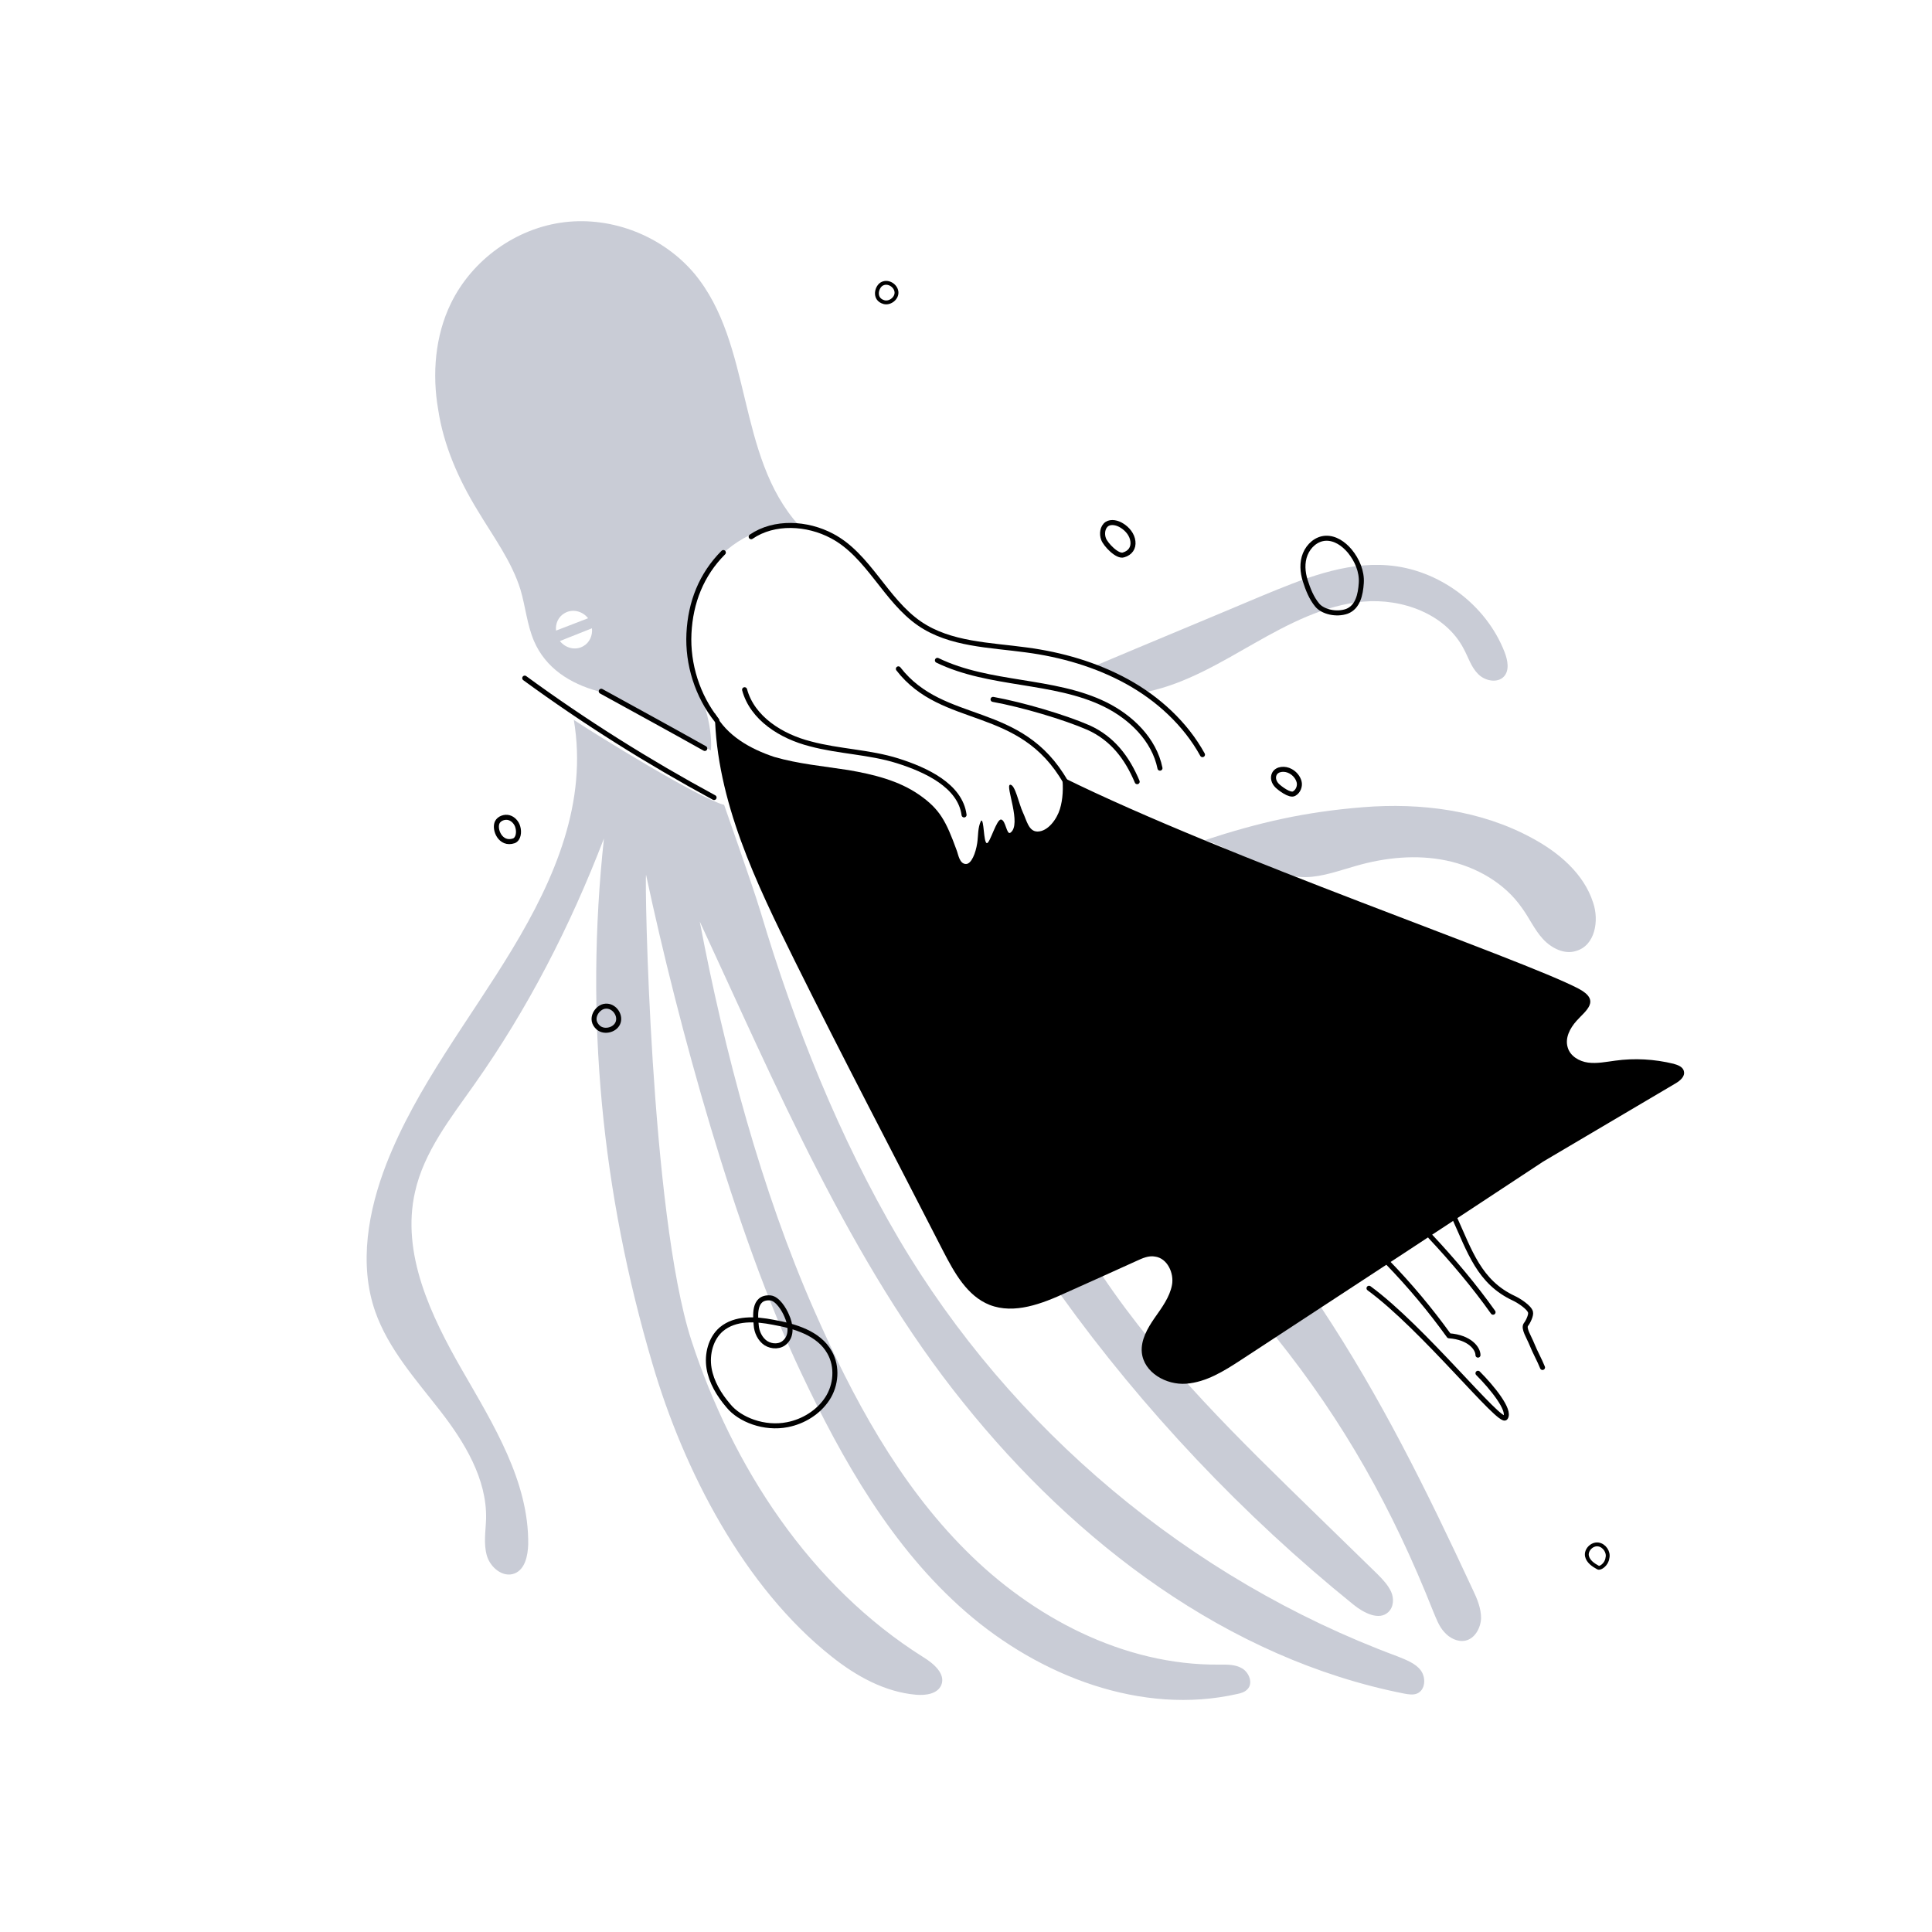
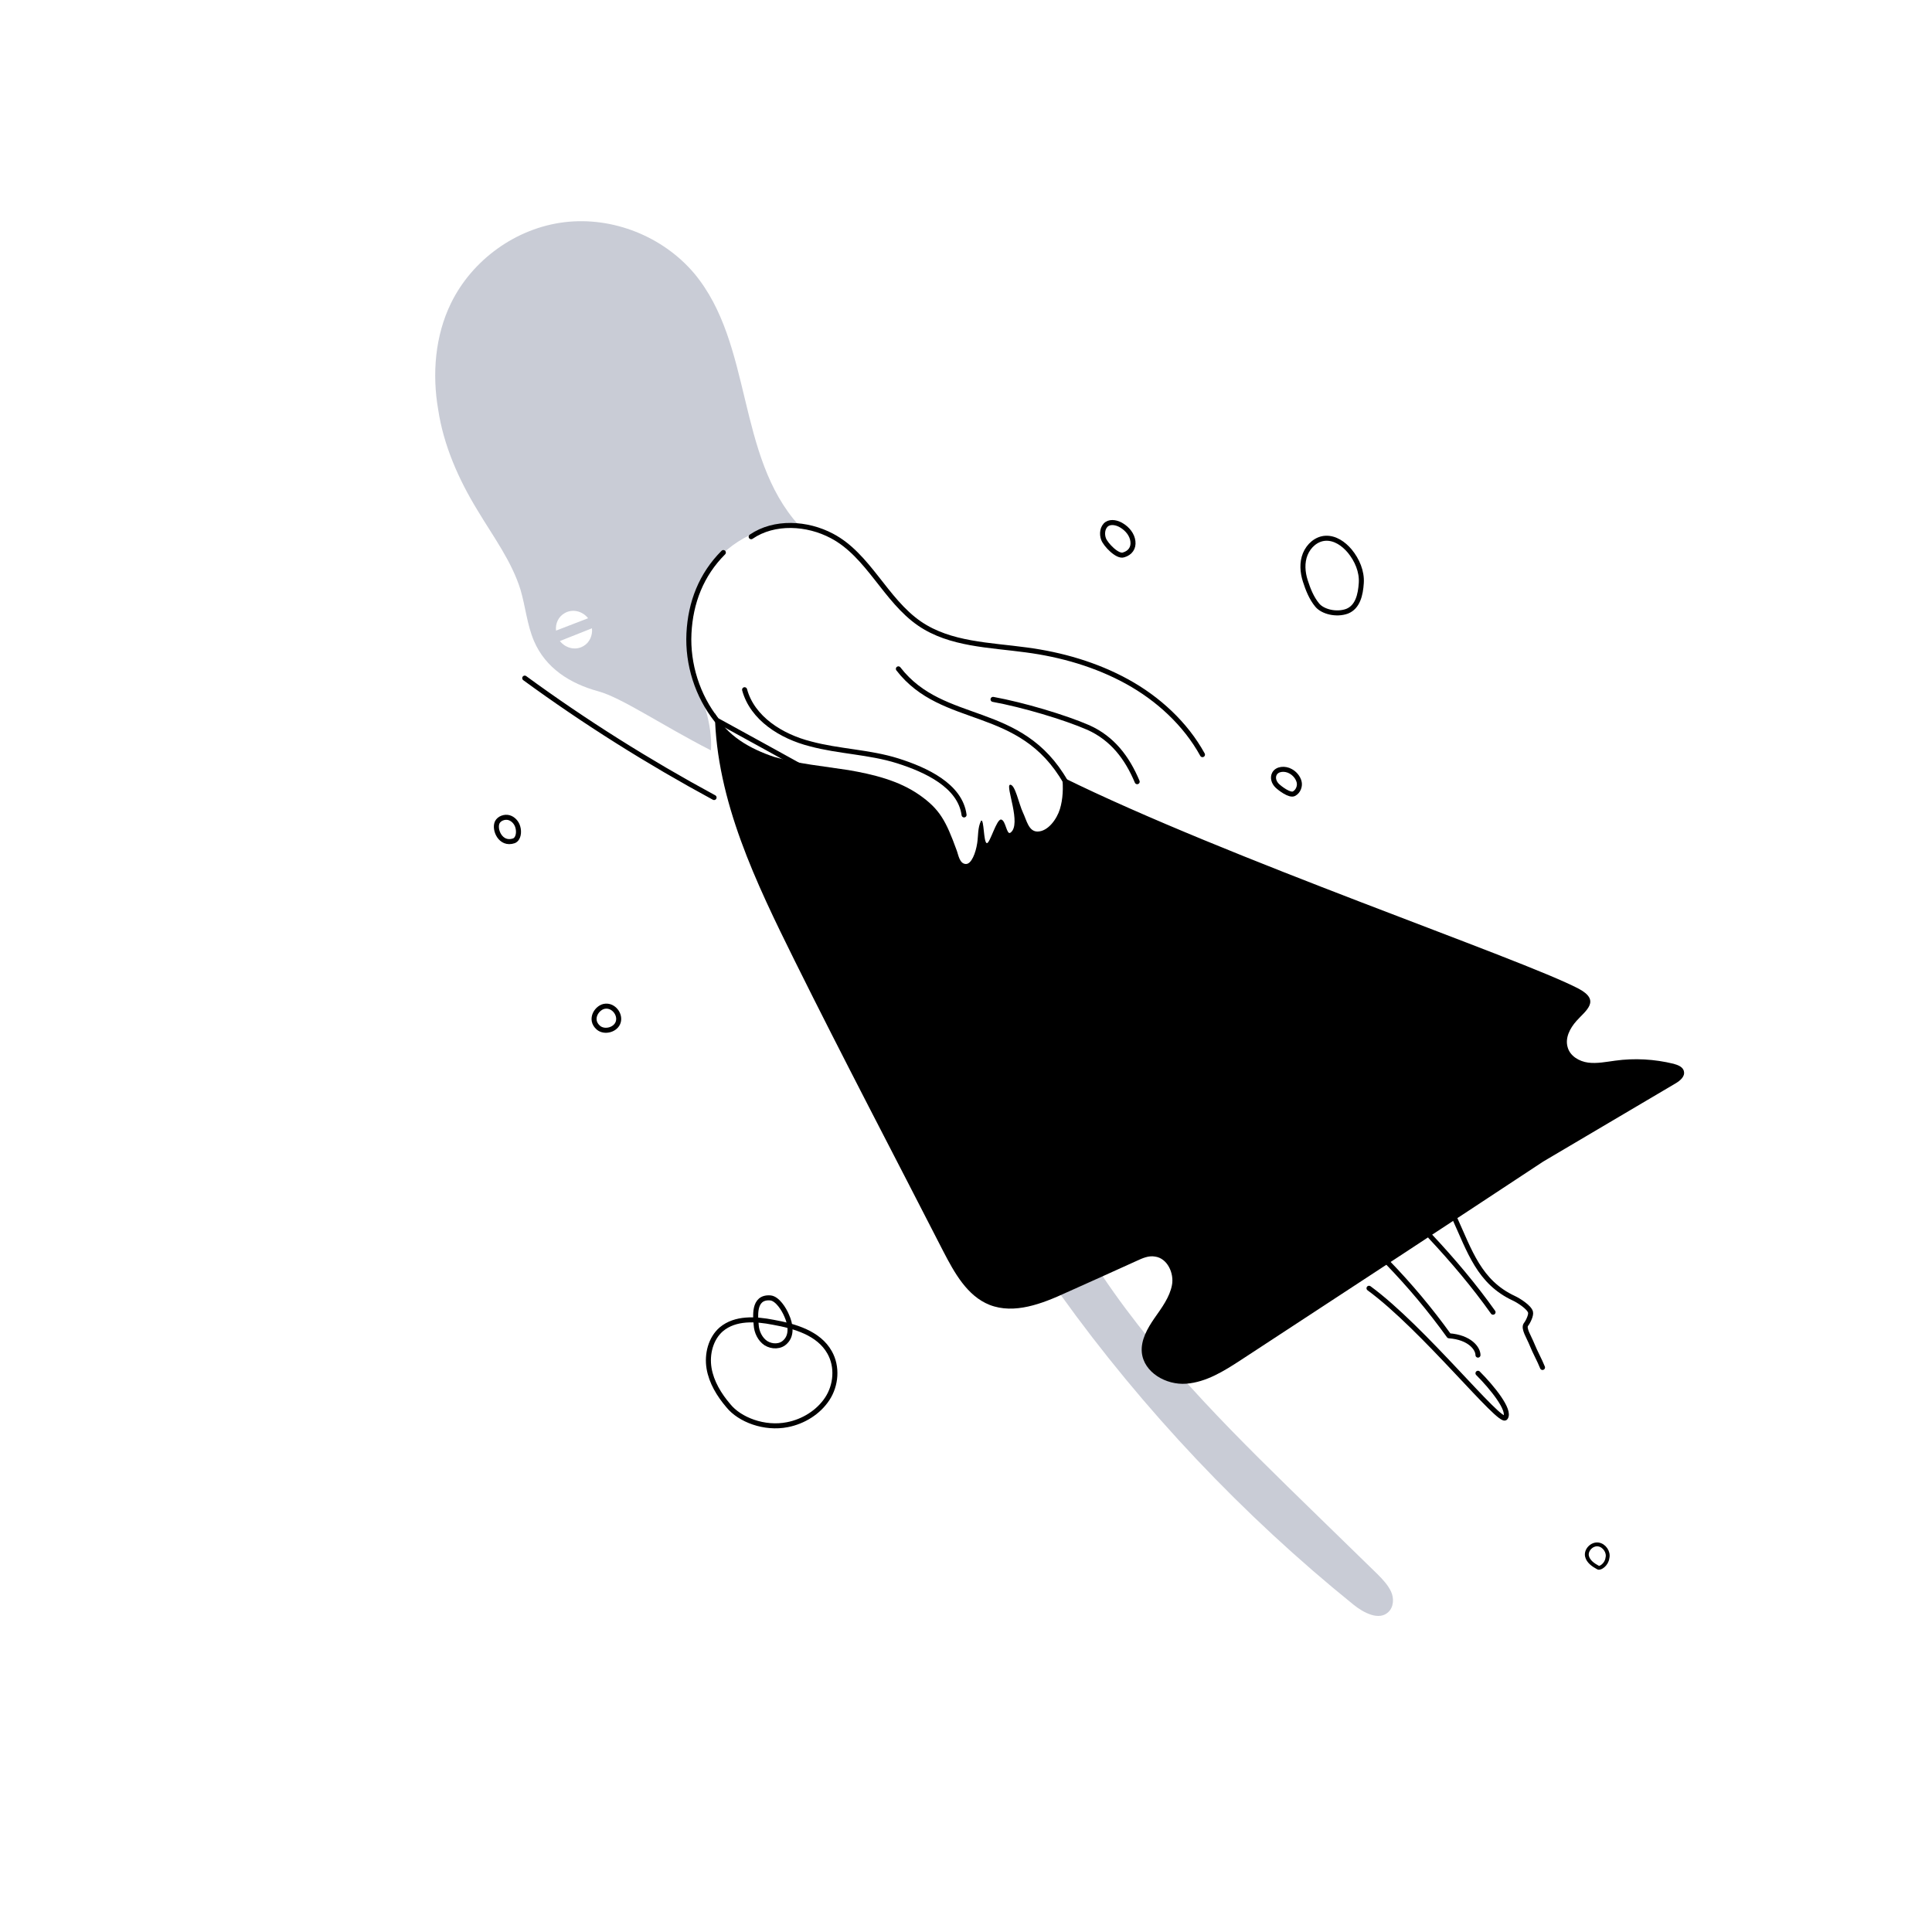
<svg xmlns="http://www.w3.org/2000/svg" version="1.1" id="レイヤー_2" x="0" y="0" viewBox="0 0 500 500" style="enable-background:new 0 0 500 500" xml:space="preserve">
  <style>.st1{fill:#c9ccd6}.st2{stroke-width:1.3;stroke-linecap:round;stroke-linejoin:round}.st2,.st3{fill:none;stroke:#000;stroke-miterlimit:10}</style>
  <path style="fill:#fff" d="M0 0h500v500H0z" />
-   <path class="st1" d="M361.5 428.6c-53.6-19.9-99.9-58.8-128.9-108-15.4-26.2-27-55.2-35.7-84.4-2.4-7.9-9.4-27.5-9.5-27.9-6.4-1.6-33.7-18.5-38.9-22 3.6 21.2-4.8 40.9-15.9 59.3-11.1 18.4-24.8 35.6-32.6 55.6-4.7 12.1-7.2 25.9-2.9 38.2 3.4 9.7 10.5 17.6 16.8 25.7s12.1 17.6 11.9 27.9c-.1 3.2-.7 6.5.2 9.6s4.2 5.8 7.2 4.6c2.7-1.1 3.4-4.6 3.5-7.5.2-16.3-9-31-17.1-45.1-8.1-14.1-15.8-30.2-12.2-46.1 2.3-10.4 9.2-19.1 15.4-27.9 13.7-19.4 24.7-40.7 33.5-63.6-5 46.2-.6 91.5 12.6 136.1 8.1 27.6 23.7 57.7 46.3 75.6 6.4 5.1 13.8 9.2 21.9 9.9 2.5.2 5.5-.2 6.5-2.5 1.2-2.9-2-5.6-4.6-7.2-29.3-18.4-49.4-49.2-60.1-82.1-10.6-32.9-12.1-119.4-11.7-120.4 8.3 38.8 23 92.7 40 128.6 10.8 22.9 23.7 45.6 42.8 62.2s45.5 26.8 70.2 21.2c1-.2 2-.5 2.7-1.3 1.4-1.5.4-4.2-1.4-5.3s-4-1-6.1-1c-24.6.2-48.2-12.2-65.5-29.6-17.4-17.4-29.3-39.6-39.2-62.1-13.6-30.9-23.2-66.8-29.6-100.6 19.6 42.2 39 88.3 68.2 124.5 29.1 36.3 68.5 66.3 114.1 75.3 1.1.2 2.3.4 3.3 0 2.2-.9 2.4-4.1 1-6s-4-2.8-6.2-3.7zM324.6 166.5c8.8-5 18.1-9.9 28.2-10.8s21.3 3.2 26 12.2c1.2 2.2 1.9 4.7 3.7 6.5 1.7 1.8 5 2.5 6.7.7 1.5-1.6 1-4.2.2-6.3-4.8-12.4-17.1-21.5-30.3-22.5-11.2-.9-22.1 3.6-32.5 7.9-14.2 6-28.5 11.9-42.7 17.9 3.7 1.9 8.4 4.4 13.1 6.9 9.9-2.1 18.8-7.5 27.6-12.5zM412.3 233.6c-2.4-7.5-8.9-13-15.8-16.7-13.2-7.2-28.7-9.2-43.7-8-15 1.2-26.9 3.9-41.2 8.6 6 1 15.8 9.6 26.4 9.5 4.4-.1 8.6-1.7 12.9-2.9 7.6-2.2 15.7-3 23.4-1.4 7.7 1.6 15.1 5.8 19.6 12.3 1.9 2.6 3.2 5.6 5.4 8 2.2 2.4 5.6 4.1 8.6 3.1 4.9-1.4 6-7.8 4.4-12.5zM341.8 338.2s-11.5 7.5-11.7 7.7c17.8 22.2 30.3 44.6 40.8 71.1.8 1.9 1.5 3.9 2.9 5.4 1.3 1.5 3.4 2.6 5.4 2.2 2.5-.5 4-3.3 4.1-5.8 0-2.6-1-5-2.1-7.3-12-25.8-23.7-49.6-39.4-73.3z" />
  <path class="st1" d="M350.3 415.3c2.6 2.1 6.6 4.2 9 1.9 1.4-1.3 1.5-3.6.7-5.3s-2.1-3.1-3.5-4.5c-5.2-5.1-10.5-10.2-15.7-15.3-20-19.5-39.9-38.7-55.5-61.9-.5.2-8.5 3.8-10.8 4.9 21.3 29.7 47.3 57.2 75.8 80.2zM123.6 132.1c4 6.7 8.8 13.1 11.1 20.5 1.3 4.4 1.7 9.1 3.5 13.3 3 7 9.3 11 16.6 13 6 1.6 16.5 8.8 29.2 15.3.4-7.2-2.3-13.4-4.7-20.6-2.9-8.7-1.1-19.3 4.4-26.6 5.5-7.3 13.8-11.4 23-11.1-16.2-18-11.8-46.8-27-65.1-8.1-9.6-21.1-14.8-33.6-13.3s-23.9 9.7-29.4 21c-4.1 8.4-4.9 18.3-3.3 27.5 1.4 9.3 5.3 18.1 10.2 26.1zm27.4 35.1c-2 1.2-4.6.6-6.1-1.3l8.3-3.3c.2 1.8-.6 3.7-2.2 4.6zm-4.9-8.5c2-1.2 4.6-.6 6.1 1.3l-8.3 3.2c-.2-1.8.6-3.6 2.2-4.5z" />
-   <path class="st2" d="M187.2 143c-5.7 5.7-8.5 12.9-8.9 20.9-.4 8 2.2 16.2 7.2 22.5M155.6 178.9c8.9 4.9 17.9 9.8 26.8 14.8M135.8 175.5c15.6 11.4 32 21.7 49 30.9M192.7 178.5c2 7.4 9.5 12.1 17 14 7.4 2 15.3 2.1 22.6 4.4 7.3 2.3 16.2 6.4 17.2 14M194.4 138.9c6-4.1 14.5-3.6 20.9-.2 9.5 5 13.8 16.6 22.7 22.7 7.9 5.4 18.1 5.5 27.6 6.8 9.1 1.2 18.1 3.8 26.1 8.2 8 4.4 15.1 10.9 19.5 18.9" />
-   <path class="st2" d="M242.6 170.9c6.8 3.3 14.3 4.5 21.7 5.7s15 2.4 21.7 5.7c6.7 3.3 12.7 9.1 14.2 16.5" />
+   <path class="st2" d="M187.2 143c-5.7 5.7-8.5 12.9-8.9 20.9-.4 8 2.2 16.2 7.2 22.5c8.9 4.9 17.9 9.8 26.8 14.8M135.8 175.5c15.6 11.4 32 21.7 49 30.9M192.7 178.5c2 7.4 9.5 12.1 17 14 7.4 2 15.3 2.1 22.6 4.4 7.3 2.3 16.2 6.4 17.2 14M194.4 138.9c6-4.1 14.5-3.6 20.9-.2 9.5 5 13.8 16.6 22.7 22.7 7.9 5.4 18.1 5.5 27.6 6.8 9.1 1.2 18.1 3.8 26.1 8.2 8 4.4 15.1 10.9 19.5 18.9" />
  <path class="st2" d="M257 181c7.7 1.4 18.5 4.6 24.7 7.3 6.2 2.8 10 7.8 12.6 14M232.5 173.1c11.6 15 31.6 8.8 43.3 29.3" />
  <path d="M185 184.6c.4 22.7 10.7 43.9 20.7 64.1 12.5 25.2 25.6 50.1 38.4 75.1 2.9 5.6 6.2 11.6 12 13.9 6.4 2.5 13.6-.3 19.9-3.2 6.1-2.7 12.2-5.5 18.2-8.2 1.5-.7 3.1-1.4 4.7-1.1 3.2.4 5 4.3 4.4 7.4s-2.6 5.8-4.5 8.5c-1.8 2.6-3.6 5.7-3.3 8.9.5 5.2 6.3 8.5 11.5 8.1s9.8-3.3 14.1-6.1c26.3-17.2 52.7-34.5 78.3-51.4 11.4-6.7 22.8-13.5 34.2-20.2 1.2-.7 2.5-1.8 2.2-3.1-.2-1.2-1.6-1.7-2.7-2-4.9-1.2-10.1-1.5-15.1-.8-2.3.3-4.7.8-7 .5-2.3-.3-4.7-1.7-5.3-4-.7-2.4.6-4.9 2.3-6.8 2.3-2.6 6.4-5.2.6-8.3-14.8-7.8-91.2-33.8-133.7-54.8.3 2.7.2 5.7-.6 8.3s-3.1 5.8-5.8 5.8c-2.3 0-2.8-2.9-3.8-5s-2-7.3-3.3-7.1c-1.3.2 3.1 10.3.1 12.4-1 .7-1.2-3.2-2.4-3.4-1.2-.2-2.9 6.2-3.7 6.1-.9-.1-.7-6.4-1.5-5.8-.9 1.8-.7 3.8-1 5.8-.4 2.6-1.5 5.4-2.9 5.4-1.7 0-2-2.5-2.4-3.5-2.8-7.7-4.4-10.7-9.7-14.4s-11.9-5.3-18.3-6.4c-6.4-1-13-1.6-19.2-3.4-6.3-2.1-12.3-5.5-15.4-11.3z" />
  <path class="st2" d="M354.3 333.4c14.1 10.3 34 35.4 35.3 33.5 1.4-1.9-3.5-7.9-7.1-11.5M359.1 326.7c5.8 6 11 12.2 15.9 19 5.4.4 7.5 3.3 7.5 5M370.2 320c5.8 6.2 11.3 12.7 16.2 19.6M376.3 314.9c4.1 9 6.5 16.9 15.5 21.1 1.1.5 4 2.3 4.3 3.6.2.8-.7 2.6-1.2 3.2-.7 1 .8 3.2 1.6 5.2s1.9 3.9 2.7 5.9" />
  <path class="st3" d="M413.6 405.7c-1.3-.7-2.6-1.6-2.9-3-.3-1.6 1.3-3.2 2.9-3 1.6.2 2.8 2 2.4 3.5-.2 1.7-1.9 2.8-2.4 2.5z" />
  <path class="st2" d="M330.5 203.3c-.8-.8-1.2-2-.7-3 .7-1.4 2.8-1.5 4.2-.7 1.1.6 1.9 1.6 2.2 2.7s-.2 2.5-1.3 3.1c-1.1.6-3.7-1.4-4.4-2.1zM340.9 156.6c-1.5-1.8-2.4-4.1-3.1-6.3-.7-2.2-.9-4.7 0-6.9s2.9-4 5.3-4.1c2.4-.1 4.6 1.4 6.2 3.3 1.9 2.3 3.2 5.3 3 8.3-.2 3-.9 6.2-3.7 7.3-2.8 1-6.3.1-7.7-1.6zM285.6 139.5c-.5-1.3-.3-3.1.9-3.9 1.1-.7 2.7-.3 3.8.4 1.5.9 2.7 2.4 2.9 4.1s-.7 3-2.4 3.5c-1.6.6-4.7-2.7-5.2-4.1z" />
-   <path class="st3" d="M228.8 78.2c1.6.4 3.4-1.1 3.2-2.7s-2.1-2.8-3.6-2.1c-1.5.6-2.5 4 .4 4.8z" />
  <path class="st2" d="M128.7 212.8c.5-1 1.9-1.5 3-1.2s2 1.3 2.3 2.4c.4 1.3.2 3.1-1 3.6-3.5 1.2-5.2-3-4.3-4.8zM154.9 266c1.6 1.3 4.5.5 5.1-1.5s-1.2-4.3-3.3-4.1c-2.1.1-4.4 3.4-1.8 5.6zM188.5 363.8c-2.4-2.8-4.4-6.1-5-9.7s.4-7.7 3.2-10.1c3.6-3 8.8-2.7 13.4-1.8 5.6 1 11.8 2.8 14.6 7.8 2.1 3.7 1.7 8.5-.6 12s-6.2 5.9-10.3 6.7c-6 1.2-12.4-1.3-15.3-4.9z" />
  <path class="st2" d="M195.7 342.9c.1 1.8 1 3.7 2.5 4.7 1.6 1 3.8 1 5.1-.4 1.7-1.7 1.3-4.5.3-6.7-.7-1.7-2.4-4.4-4.2-4.6-4.7-.4-3.8 5.2-3.7 7z" />
</svg>